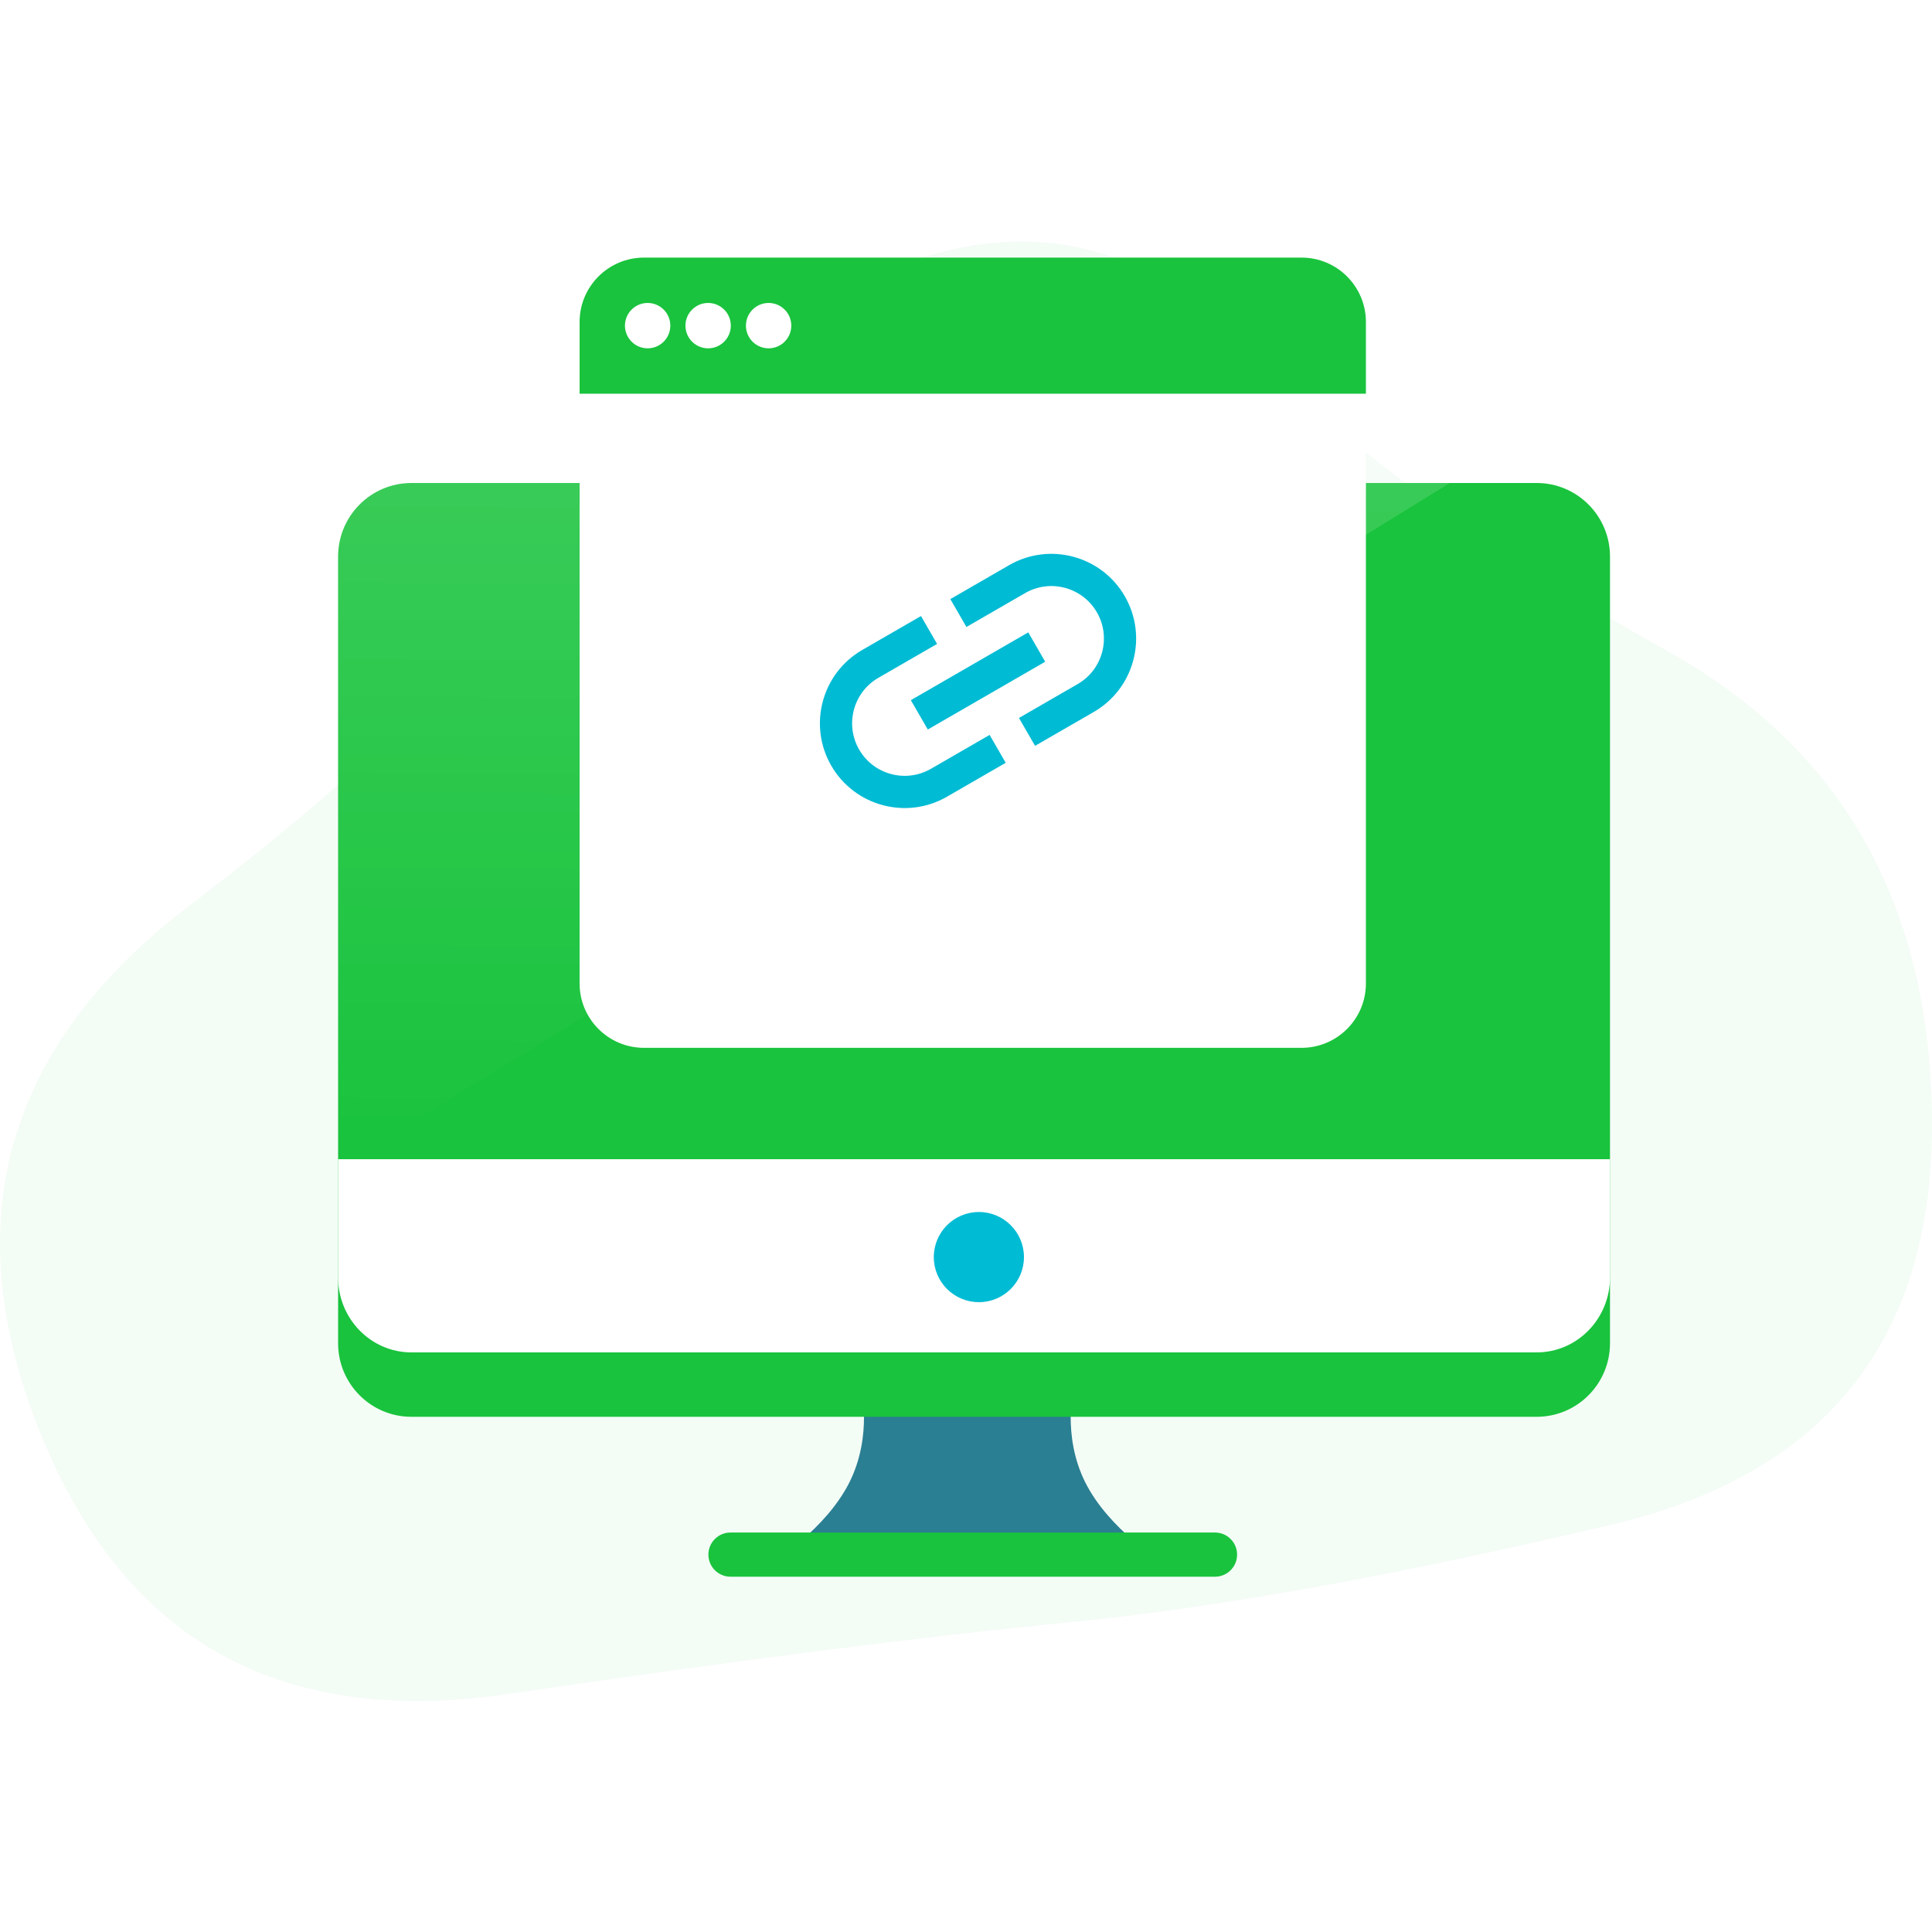
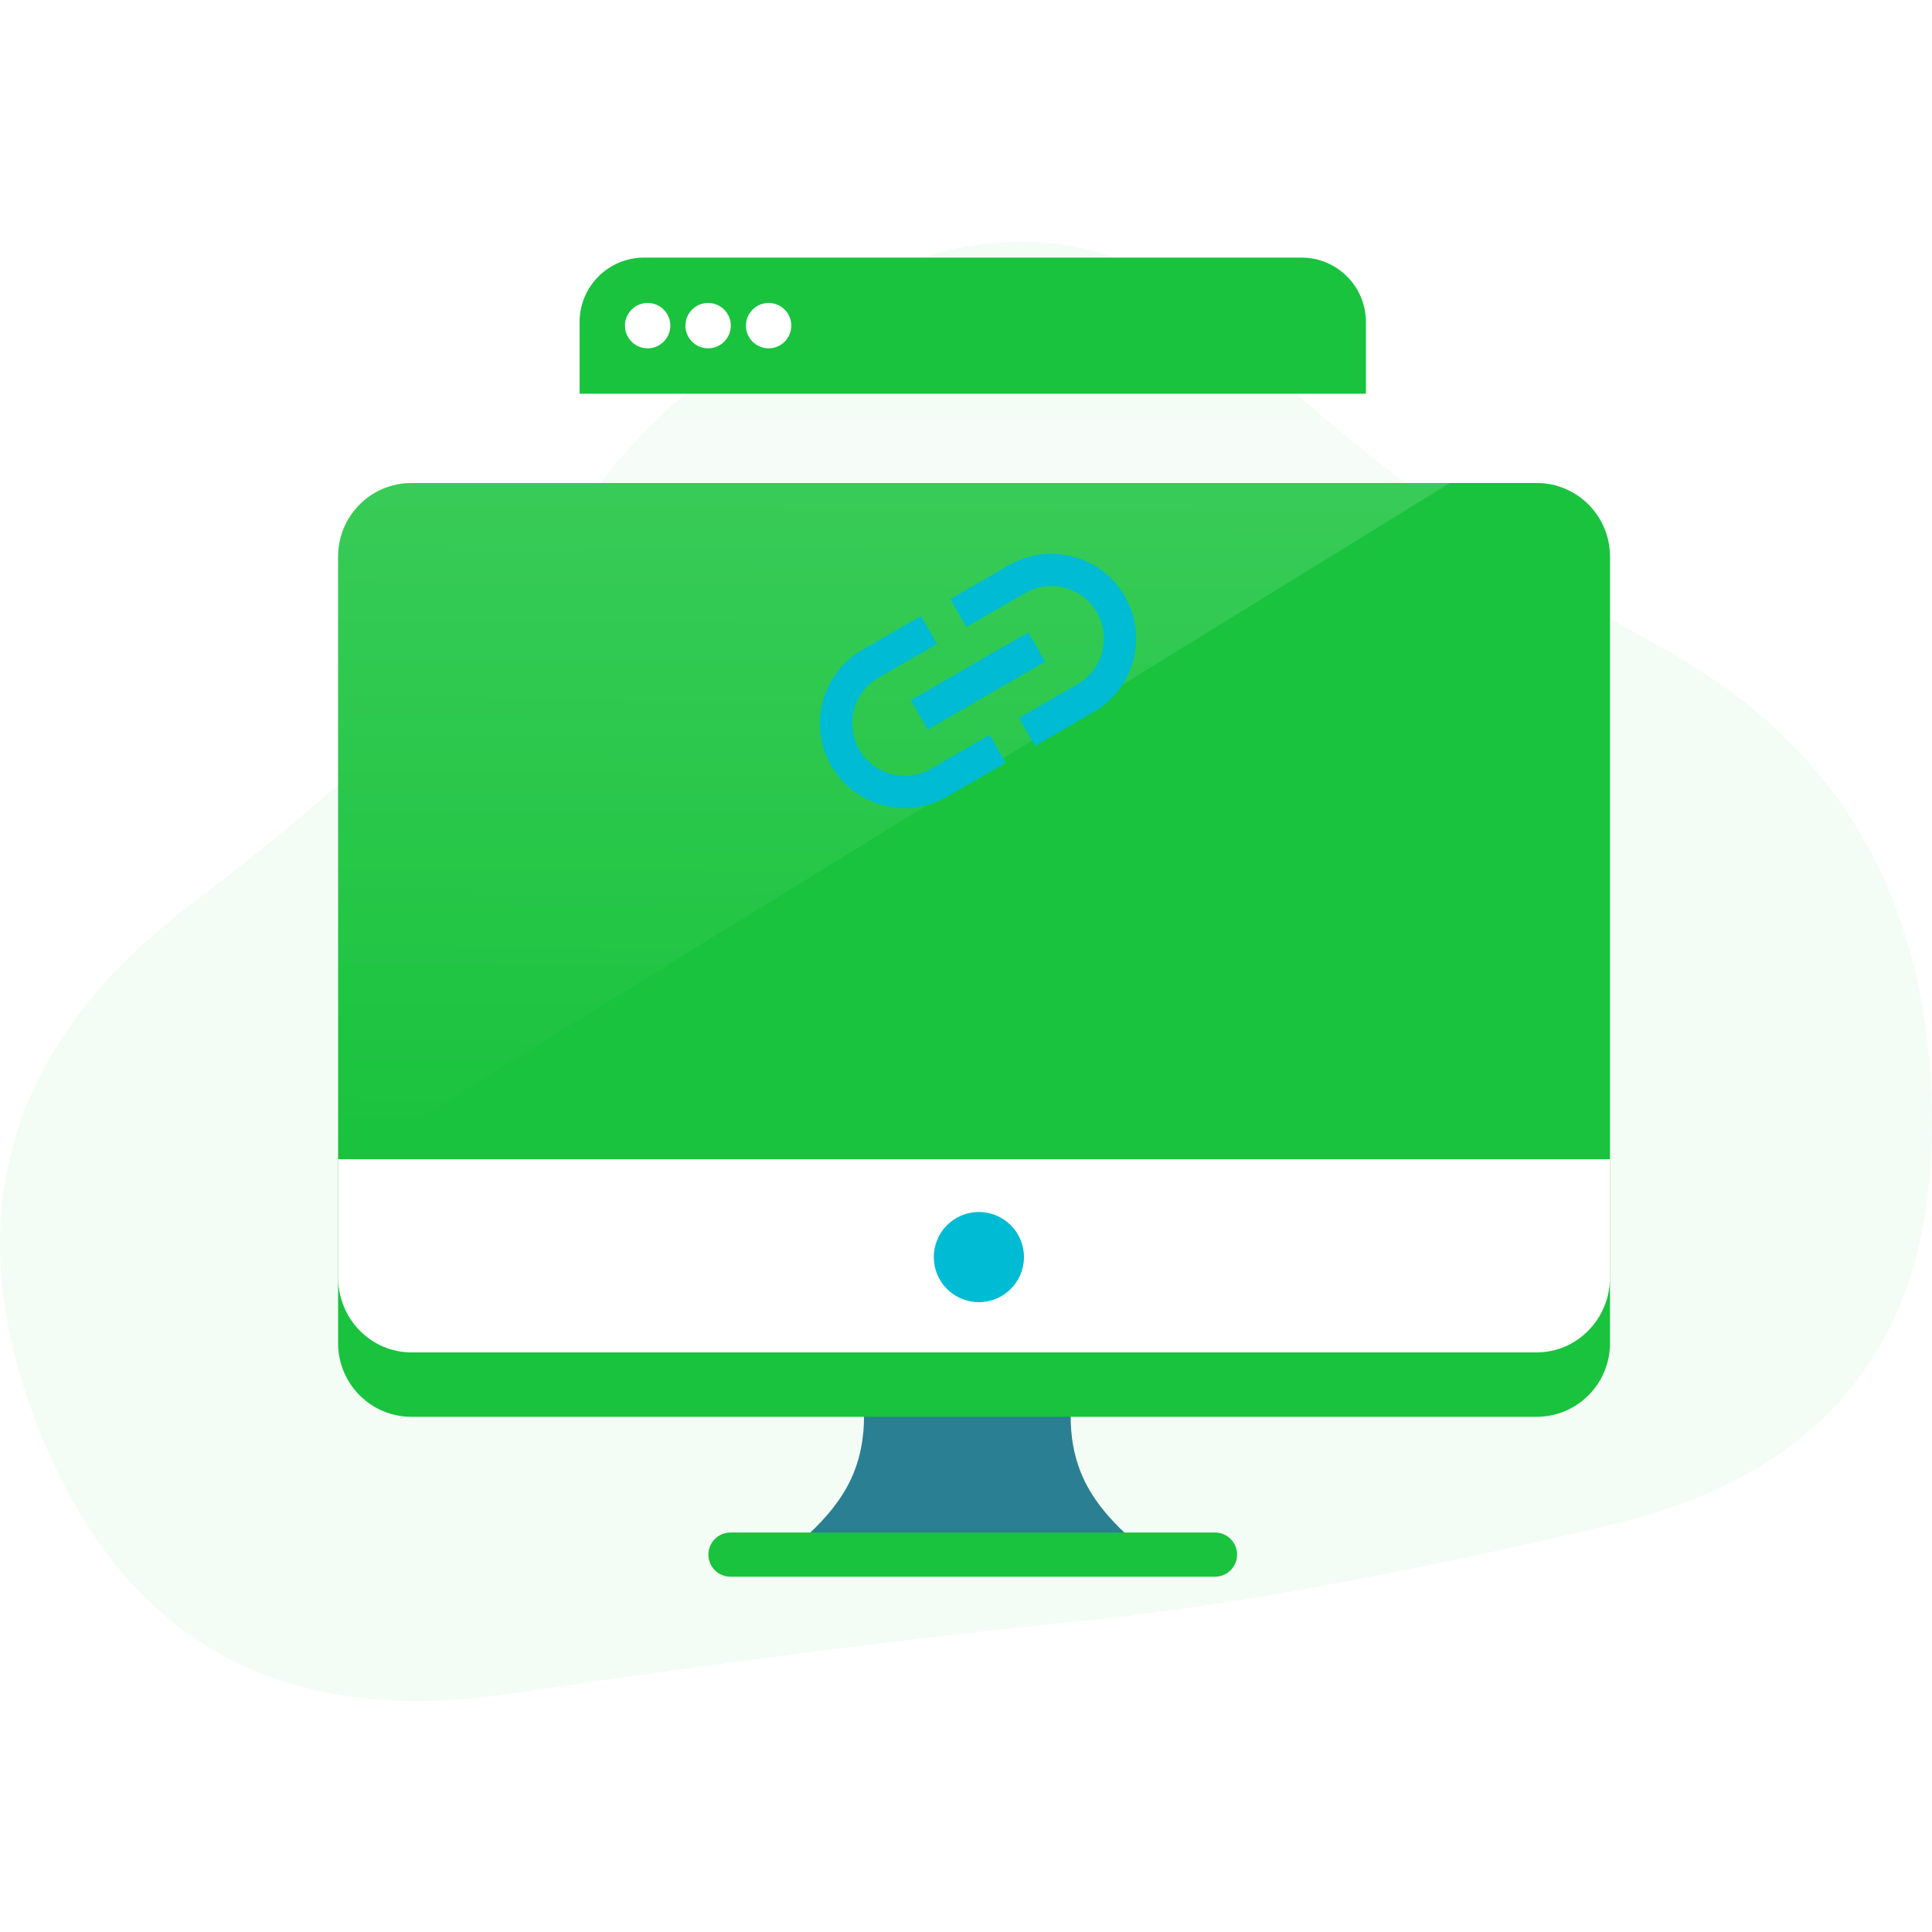
<svg xmlns="http://www.w3.org/2000/svg" width="120" height="120" viewBox="0 0 120 120" fill="none">
  <path d="M103.584 40.446C114.497 46.526 119.969 56.302 120 69.775C120.031 83.247 113.389 91.558 100.075 94.706C86.761 97.855 75.564 99.872 66.483 100.76C57.403 101.647 45.75 103.134 31.526 105.221C17.301 107.308 7.6 101.836 2.424 88.806C-2.753 75.775 0.363 64.921 11.772 56.243C23.181 47.565 30.959 39.863 35.107 33.136C39.254 26.409 45.638 21.088 54.257 17.172C62.877 13.256 70.525 14.636 77.201 21.311C83.876 27.987 92.671 34.365 103.584 40.446Z" fill="#F4FCF6" />
  <g filter="url(#filter0_d_976_2773)">
    <path fill-rule="evenodd" clip-rule="evenodd" d="M53.472 82.105H59.855H60.311H66.695C66.695 82.105 65.942 85.15 67.409 88.075C68.876 90.999 72.166 93.015 72.166 93.015H60.311H59.855H48C48 93.015 51.291 90.999 52.757 88.075C54.224 85.15 53.472 82.105 53.472 82.105Z" fill="#2A7F92" />
  </g>
  <g filter="url(#filter1_d_976_2773)">
    <path d="M21 30.568C21 28.045 23.039 26 25.554 26H95.446C97.961 26 100 28.045 100 30.568V79.432C100 81.955 97.961 84 95.446 84H25.554C23.039 84 21 81.955 21 79.432V30.568Z" fill="#19C33D" />
  </g>
  <path opacity="0.15" d="M96.548 26H26C23.239 26 21 28.239 21 31V72.55L96.548 26Z" fill="url(#paint0_linear_976_2773)" />
  <g filter="url(#filter2_d_976_2773)">
-     <path d="M36 20C36 17.791 37.791 16 40 16H80.839C83.049 16 84.839 17.791 84.839 20V57.083C84.839 59.292 83.049 61.083 80.839 61.083H40C37.791 61.083 36 59.292 36 57.083V20Z" fill="white" />
-   </g>
+     </g>
  <path fill-rule="evenodd" clip-rule="evenodd" d="M53.363 46.558C52.463 44.999 52.999 43.001 54.558 42.1L58.204 39.995L57.204 38.264L53.558 40.369C51.042 41.821 50.179 45.042 51.631 47.558C53.084 50.074 56.304 50.937 58.82 49.484L62.467 47.379L61.467 45.647L57.821 47.752C56.262 48.652 54.263 48.116 53.363 46.558ZM57.627 45.312L64.919 41.101L63.867 39.278L56.574 43.489L57.627 45.312ZM62.673 35.106L59.027 37.211L60.027 38.943L63.673 36.838C65.232 35.938 67.23 36.473 68.13 38.032C69.03 39.591 68.495 41.589 66.936 42.489L63.29 44.594L64.29 46.326L67.936 44.221C70.452 42.769 71.315 39.548 69.862 37.032C68.41 34.516 65.189 33.653 62.673 35.106Z" fill="#00BBD4" />
  <path d="M36 20C36 17.791 37.791 16 40 16H80.839C83.049 16 84.839 17.791 84.839 20V24.453H36V20Z" fill="#19C33D" />
  <path fill-rule="evenodd" clip-rule="evenodd" d="M40.226 21.635C41.004 21.635 41.635 21.004 41.635 20.226C41.635 19.448 41.004 18.817 40.226 18.817C39.448 18.817 38.817 19.448 38.817 20.226C38.817 21.004 39.448 21.635 40.226 21.635Z" fill="white" />
  <path fill-rule="evenodd" clip-rule="evenodd" d="M43.983 21.635C44.761 21.635 45.392 21.004 45.392 20.226C45.392 19.448 44.761 18.817 43.983 18.817C43.205 18.817 42.574 19.448 42.574 20.226C42.574 21.004 43.205 21.635 43.983 21.635Z" fill="white" />
  <path fill-rule="evenodd" clip-rule="evenodd" d="M47.74 21.635C48.518 21.635 49.149 21.004 49.149 20.226C49.149 19.448 48.518 18.817 47.74 18.817C46.962 18.817 46.331 19.448 46.331 20.226C46.331 21.004 46.962 21.635 47.74 21.635Z" fill="white" />
  <path d="M21 72H100V79.337C100 81.912 97.961 84 95.446 84H25.554C23.039 84 21 81.912 21 79.337V72Z" fill="white" />
  <path fill-rule="evenodd" clip-rule="evenodd" d="M60.8 80.88C62.347 80.88 63.6 79.627 63.6 78.08C63.6 76.534 62.347 75.28 60.8 75.28C59.254 75.28 58 76.534 58 78.08C58 79.627 59.254 80.88 60.8 80.88Z" fill="#00BBD4" />
  <g filter="url(#filter3_d_976_2773)">
    <path fill-rule="evenodd" clip-rule="evenodd" d="M45.372 93.932C44.614 93.932 44 93.318 44 92.56C44 91.802 44.614 91.188 45.372 91.188H75.466C76.224 91.188 76.838 91.802 76.838 92.56C76.838 93.318 76.224 93.932 75.466 93.932H45.372Z" fill="#19C33D" />
  </g>
  <defs>
    <filter id="filter0_d_976_2773" x="42" y="80.105" width="36.166" height="22.91" filterUnits="userSpaceOnUse" color-interpolation-filters="sRGB">
      <feFlood flood-opacity="0" result="BackgroundImageFix" />
      <feColorMatrix in="SourceAlpha" type="matrix" values="0 0 0 0 0 0 0 0 0 0 0 0 0 0 0 0 0 0 127 0" result="hardAlpha" />
      <feOffset dy="4" />
      <feGaussianBlur stdDeviation="3" />
      <feColorMatrix type="matrix" values="0 0 0 0 0 0 0 0 0 0 0 0 0 0 0 0 0 0 0.107 0" />
      <feBlend mode="normal" in2="BackgroundImageFix" result="effect1_dropShadow_976_2773" />
      <feBlend mode="normal" in="SourceGraphic" in2="effect1_dropShadow_976_2773" result="shape" />
    </filter>
    <filter id="filter1_d_976_2773" x="15" y="24" width="91" height="70" filterUnits="userSpaceOnUse" color-interpolation-filters="sRGB">
      <feFlood flood-opacity="0" result="BackgroundImageFix" />
      <feColorMatrix in="SourceAlpha" type="matrix" values="0 0 0 0 0 0 0 0 0 0 0 0 0 0 0 0 0 0 127 0" result="hardAlpha" />
      <feOffset dy="4" />
      <feGaussianBlur stdDeviation="3" />
      <feColorMatrix type="matrix" values="0 0 0 0 0 0 0 0 0 0 0 0 0 0 0 0 0 0 0.107 0" />
      <feBlend mode="normal" in2="BackgroundImageFix" result="effect1_dropShadow_976_2773" />
      <feBlend mode="normal" in="SourceGraphic" in2="effect1_dropShadow_976_2773" result="shape" />
    </filter>
    <filter id="filter2_d_976_2773" x="30" y="14" width="60.84" height="57.083" filterUnits="userSpaceOnUse" color-interpolation-filters="sRGB">
      <feFlood flood-opacity="0" result="BackgroundImageFix" />
      <feColorMatrix in="SourceAlpha" type="matrix" values="0 0 0 0 0 0 0 0 0 0 0 0 0 0 0 0 0 0 127 0" result="hardAlpha" />
      <feOffset dy="4" />
      <feGaussianBlur stdDeviation="3" />
      <feColorMatrix type="matrix" values="0 0 0 0 0 0 0 0 0 0 0 0 0 0 0 0 0 0 0.107 0" />
      <feBlend mode="normal" in2="BackgroundImageFix" result="effect1_dropShadow_976_2773" />
      <feBlend mode="normal" in="SourceGraphic" in2="effect1_dropShadow_976_2773" result="shape" />
    </filter>
    <filter id="filter3_d_976_2773" x="38" y="89.188" width="44.838" height="14.744" filterUnits="userSpaceOnUse" color-interpolation-filters="sRGB">
      <feFlood flood-opacity="0" result="BackgroundImageFix" />
      <feColorMatrix in="SourceAlpha" type="matrix" values="0 0 0 0 0 0 0 0 0 0 0 0 0 0 0 0 0 0 127 0" result="hardAlpha" />
      <feOffset dy="4" />
      <feGaussianBlur stdDeviation="3" />
      <feColorMatrix type="matrix" values="0 0 0 0 0 0 0 0 0 0 0 0 0 0 0 0 0 0 0.107 0" />
      <feBlend mode="normal" in2="BackgroundImageFix" result="effect1_dropShadow_976_2773" />
      <feBlend mode="normal" in="SourceGraphic" in2="effect1_dropShadow_976_2773" result="shape" />
    </filter>
    <linearGradient id="paint0_linear_976_2773" x1="61.87" y1="26" x2="61.619" y2="71.369" gradientUnits="userSpaceOnUse">
      <stop stop-color="white" />
      <stop offset="1" stop-color="white" stop-opacity="0" />
    </linearGradient>
  </defs>
</svg>